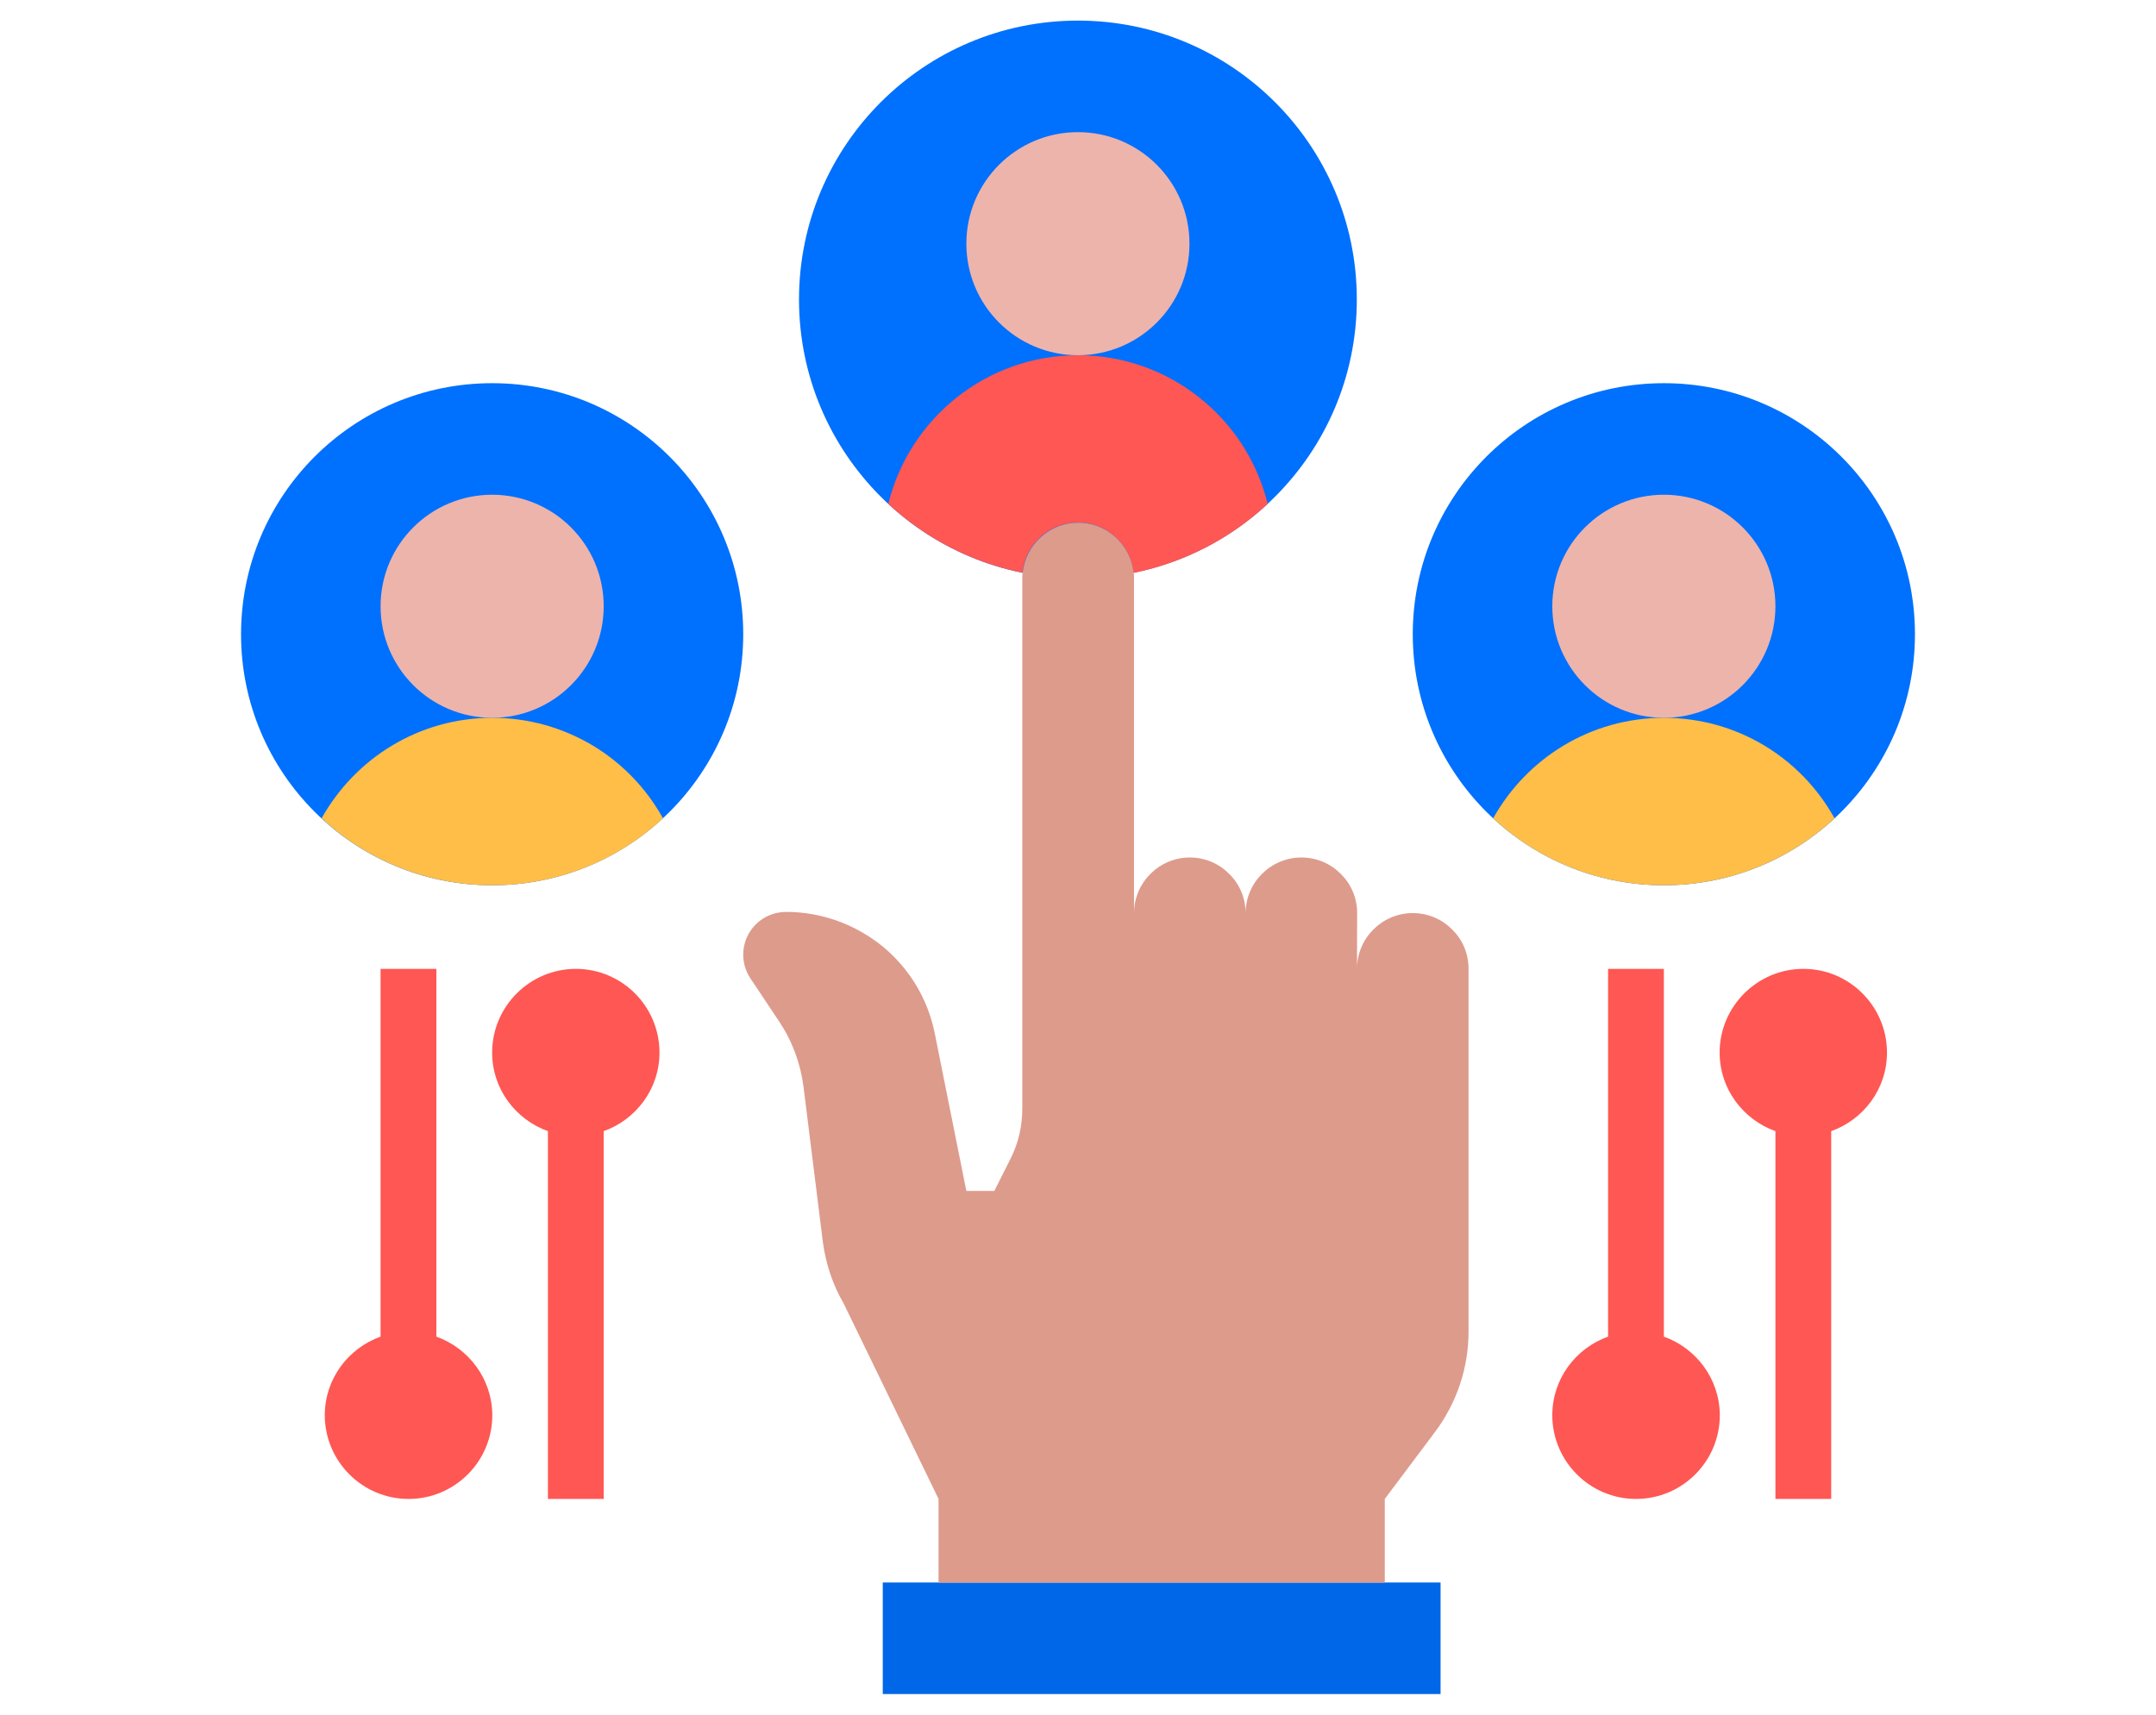
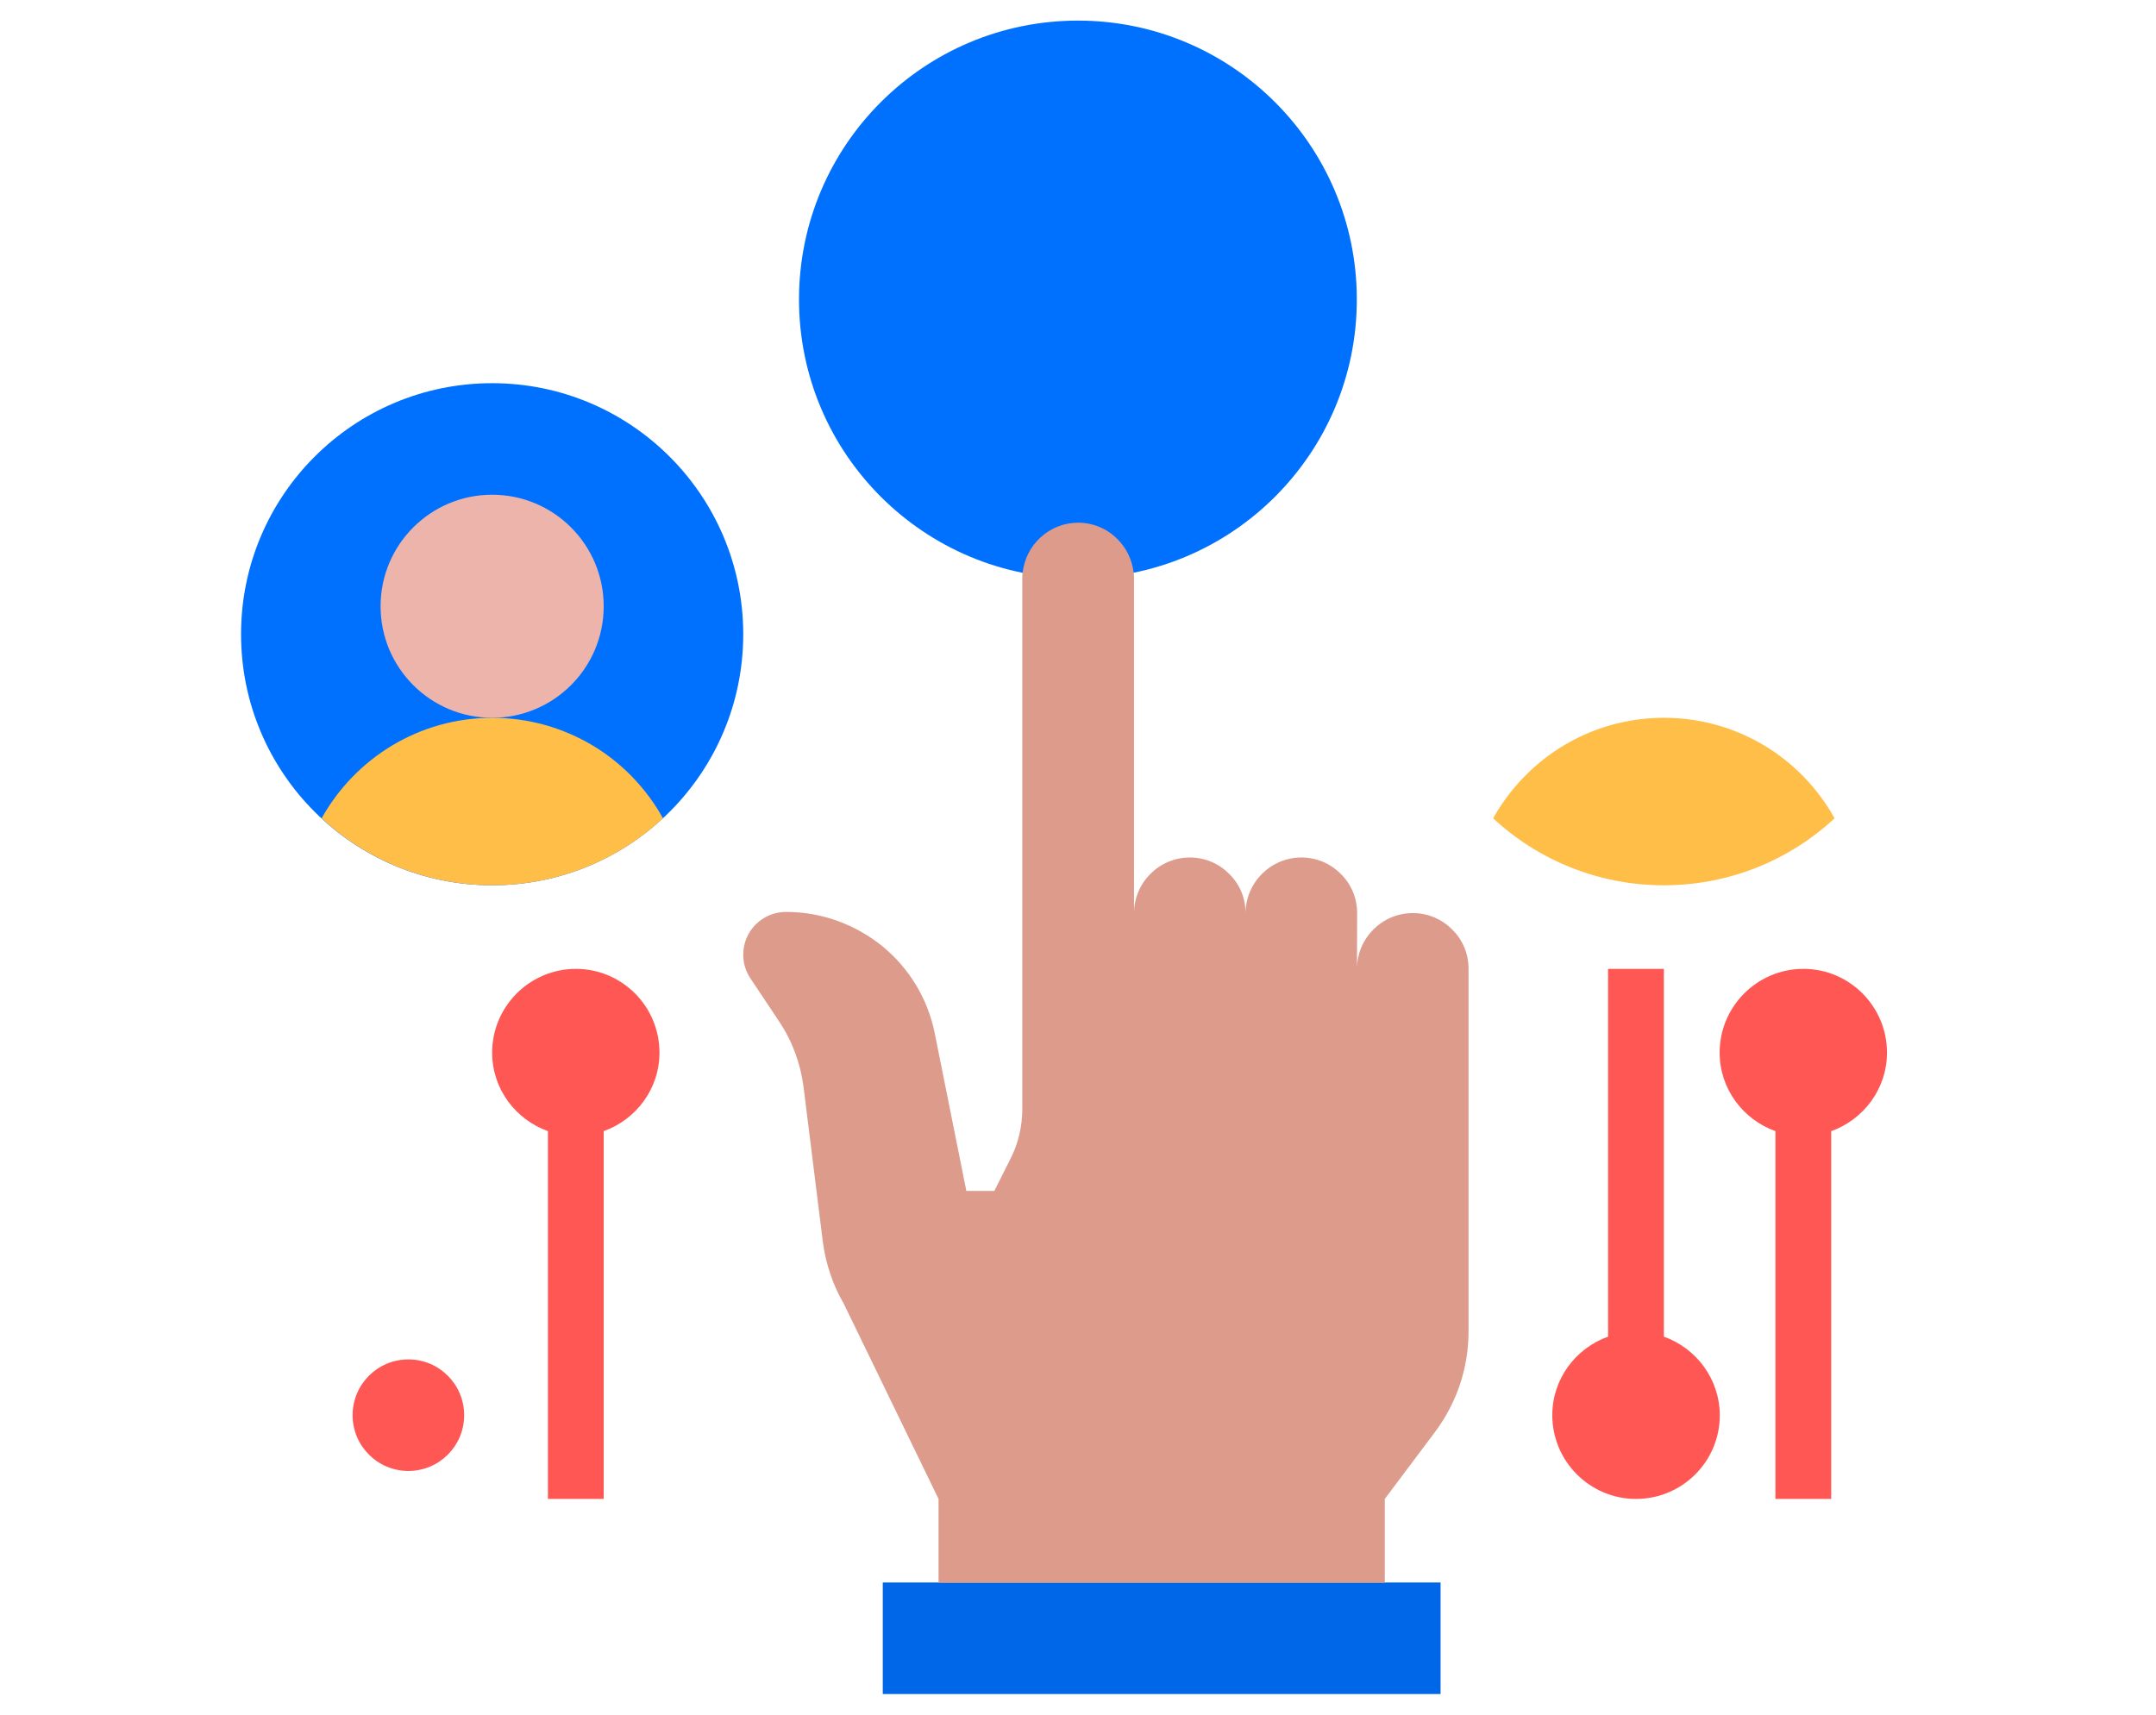
<svg xmlns="http://www.w3.org/2000/svg" enable-background="new 0 0 128.71 102.38" viewBox="0 0 128.71 102.38">
-   <circle cx="99.33" cy="37.87" fill="#0070fe" r="14.99" />
  <circle cx="29.38" cy="37.87" fill="#0070fe" r="14.99" />
  <circle cx="64.35" cy="17.88" fill="#0070fe" r="16.65" />
  <path d="m35.38 44.51c1.75 1.05 3.2 2.55 4.2 4.35-2.66 2.48-6.26 4-10.19 4s-7.53-1.52-10.19-4c2-3.58 5.81-6 10.19-6 2.19 0 4.22.6 5.99 1.65z" fill="#ffbe47" />
  <path d="m105.32 44.51c1.75 1.05 3.2 2.55 4.2 4.35-2.66 2.48-6.26 4-10.19 4s-7.53-1.52-10.19-4c2-3.58 5.81-6 10.19-6 2.2 0 4.23.6 5.99 1.65z" fill="#ffbe47" />
-   <path d="m71.6 23.74c2 1.58 3.45 3.8 4.08 6.35-2.18 2.03-4.91 3.48-7.96 4.11h-.05c-.08-.78-.43-1.5-.97-2.02-.6-.62-1.43-.98-2.35-.98-1.72 0-3.15 1.32-3.31 3-3.06-.62-5.81-2.07-8.01-4.11 1.25-5.1 5.85-8.88 11.33-8.88 2.73 0 5.26.95 7.24 2.53z" fill="#ff5753" />
  <circle cx="29.38" cy="36.2" fill="#edb4ab" r="6.66" />
-   <circle cx="64.35" cy="14.55" fill="#edb4ab" r="6.66" />
-   <circle cx="99.33" cy="36.2" fill="#edb4ab" r="6.66" />
  <path d="m86 94.49v6.66h-33.3v-6.66h3.33 26.65z" fill="#0067e8" />
  <path d="m81.01 57.85c0-1.83 1.5-3.33 3.33-3.33.92 0 1.75.37 2.35.98.62.6.98 1.43.98 2.35v21.65c0 2.17-.7 4.26-2 6l-3 4v5h-26.64v-5l-5.66-11.66c-.67-1.15-1.08-2.41-1.25-3.71l-1.15-9.23c-.18-1.4-.67-2.73-1.45-3.9l-1.72-2.58c-.28-.42-.43-.9-.43-1.42 0-1.42 1.15-2.55 2.56-2.55 2.17 0 4.16.77 5.75 2.05 1.58 1.3 2.71 3.11 3.13 5.23.9 4.48 1.88 9.38 1.88 9.38h1.67l.97-1.93c.47-.92.7-1.95.7-2.98v-31.66c0-.12 0-.23.02-.33.17-1.68 1.6-3 3.31-3 .92 0 1.75.37 2.35.98.53.52.88 1.23.97 2.02.02.1.02.22.02.33v19.99c0-1.83 1.5-3.33 3.33-3.33.92 0 1.75.37 2.35.98.62.6.98 1.43.98 2.35 0-1.83 1.5-3.33 3.33-3.33.92 0 1.75.37 2.35.98.62.6.98 1.43.98 2.35z" fill="#dd9b8c" />
  <g fill="#ff5753">
-     <path d="m26.05 79.81v-21.96h-3.33v21.96c-1.93.69-3.33 2.52-3.33 4.69 0 2.75 2.24 5 5 5s5-2.24 5-5c-.01-2.17-1.41-4-3.34-4.69z" />
    <path d="m34.38 57.85c-2.75 0-5 2.24-5 5 0 2.17 1.4 4 3.33 4.69v21.96h3.33v-21.96c1.93-.69 3.33-2.52 3.33-4.69 0-2.76-2.24-5-4.99-5zm0 6.66c-.92 0-1.67-.75-1.67-1.67s.75-1.67 1.67-1.67 1.67.75 1.67 1.67-.75 1.67-1.67 1.67z" />
    <path d="m99.33 79.81v-21.96h-3.33v21.96c-1.93.69-3.33 2.52-3.33 4.69 0 2.75 2.24 5 5 5s5-2.24 5-5c-.01-2.17-1.41-4-3.34-4.69zm-1.67 6.36c-.92 0-1.67-.75-1.67-1.67s.75-1.67 1.67-1.67 1.67.75 1.67 1.67-.75 1.67-1.67 1.67z" />
    <path d="m107.66 57.85c-2.75 0-5 2.24-5 5 0 2.17 1.4 4 3.33 4.69v21.96h3.33v-21.96c1.93-.69 3.33-2.52 3.33-4.69 0-2.76-2.24-5-4.99-5zm0 6.66c-.92 0-1.67-.75-1.67-1.67s.75-1.67 1.67-1.67 1.67.75 1.67 1.67-.75 1.67-1.67 1.67z" />
    <circle cx="24.38" cy="84.5" r="3.33" />
    <circle cx="34.38" cy="62.85" r="3.33" />
    <circle cx="107.66" cy="62.85" r="3.33" />
    <circle cx="97.66" cy="84.5" r="3.33" />
  </g>
</svg>